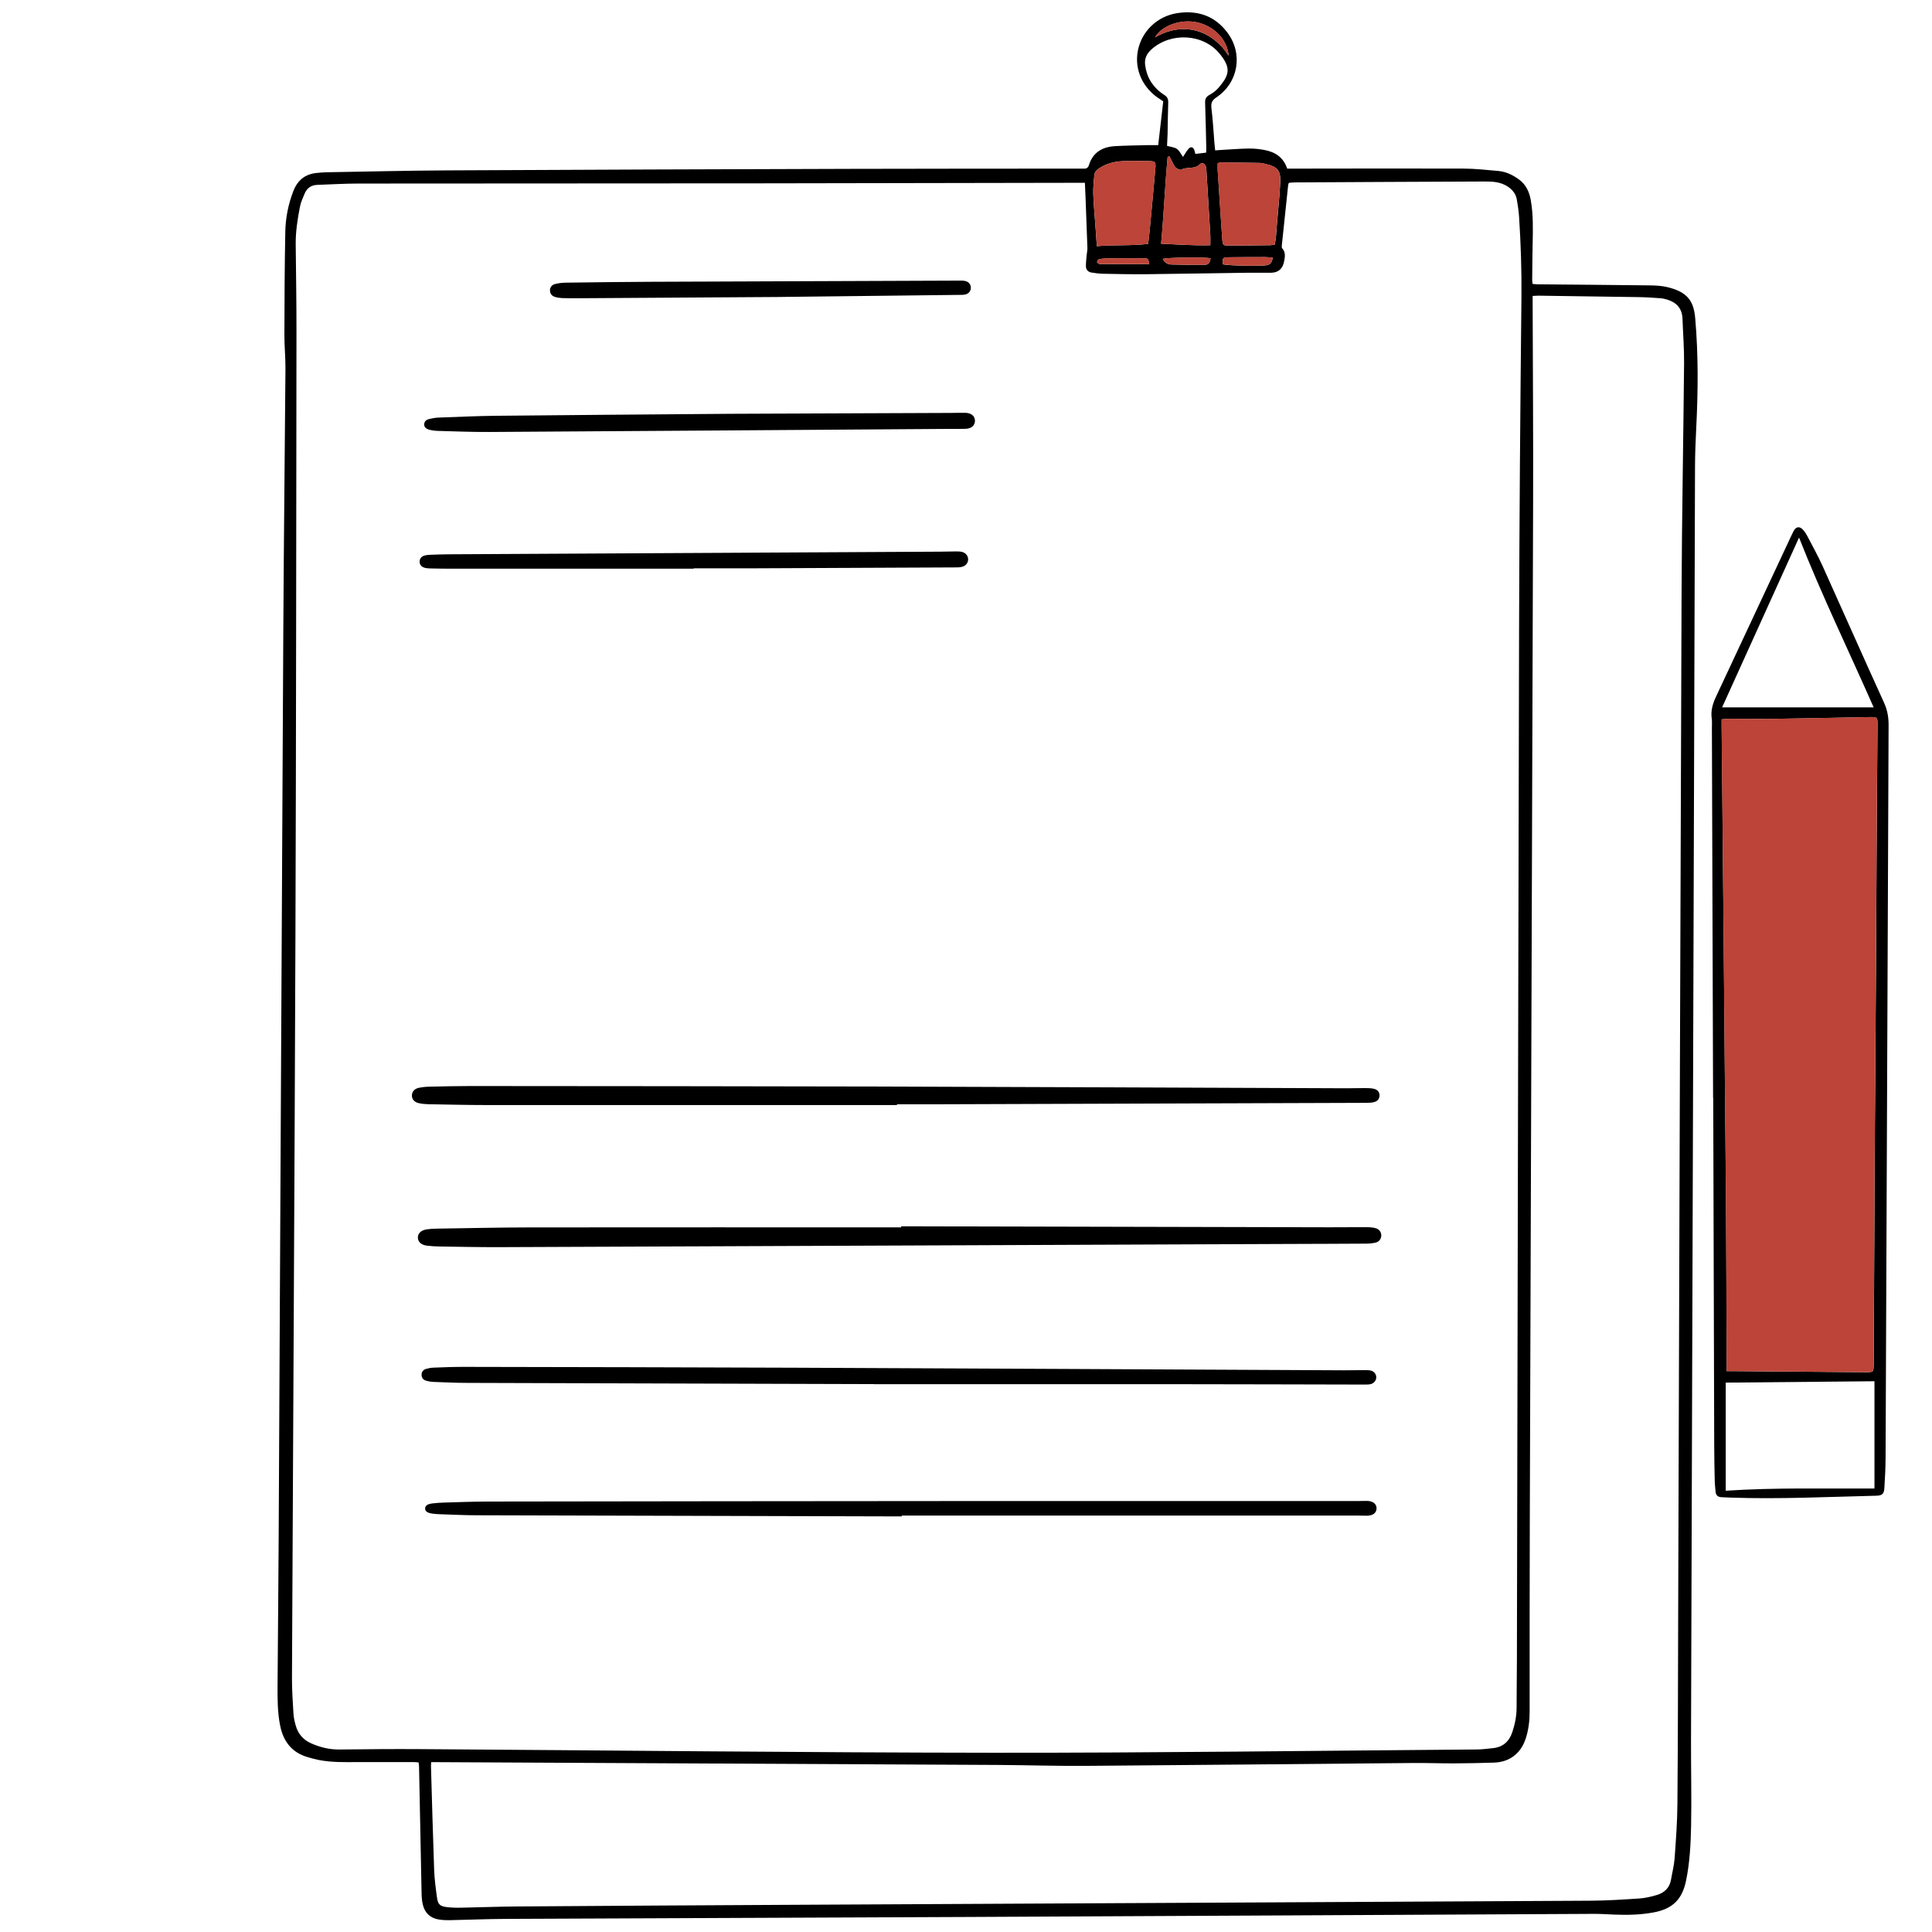
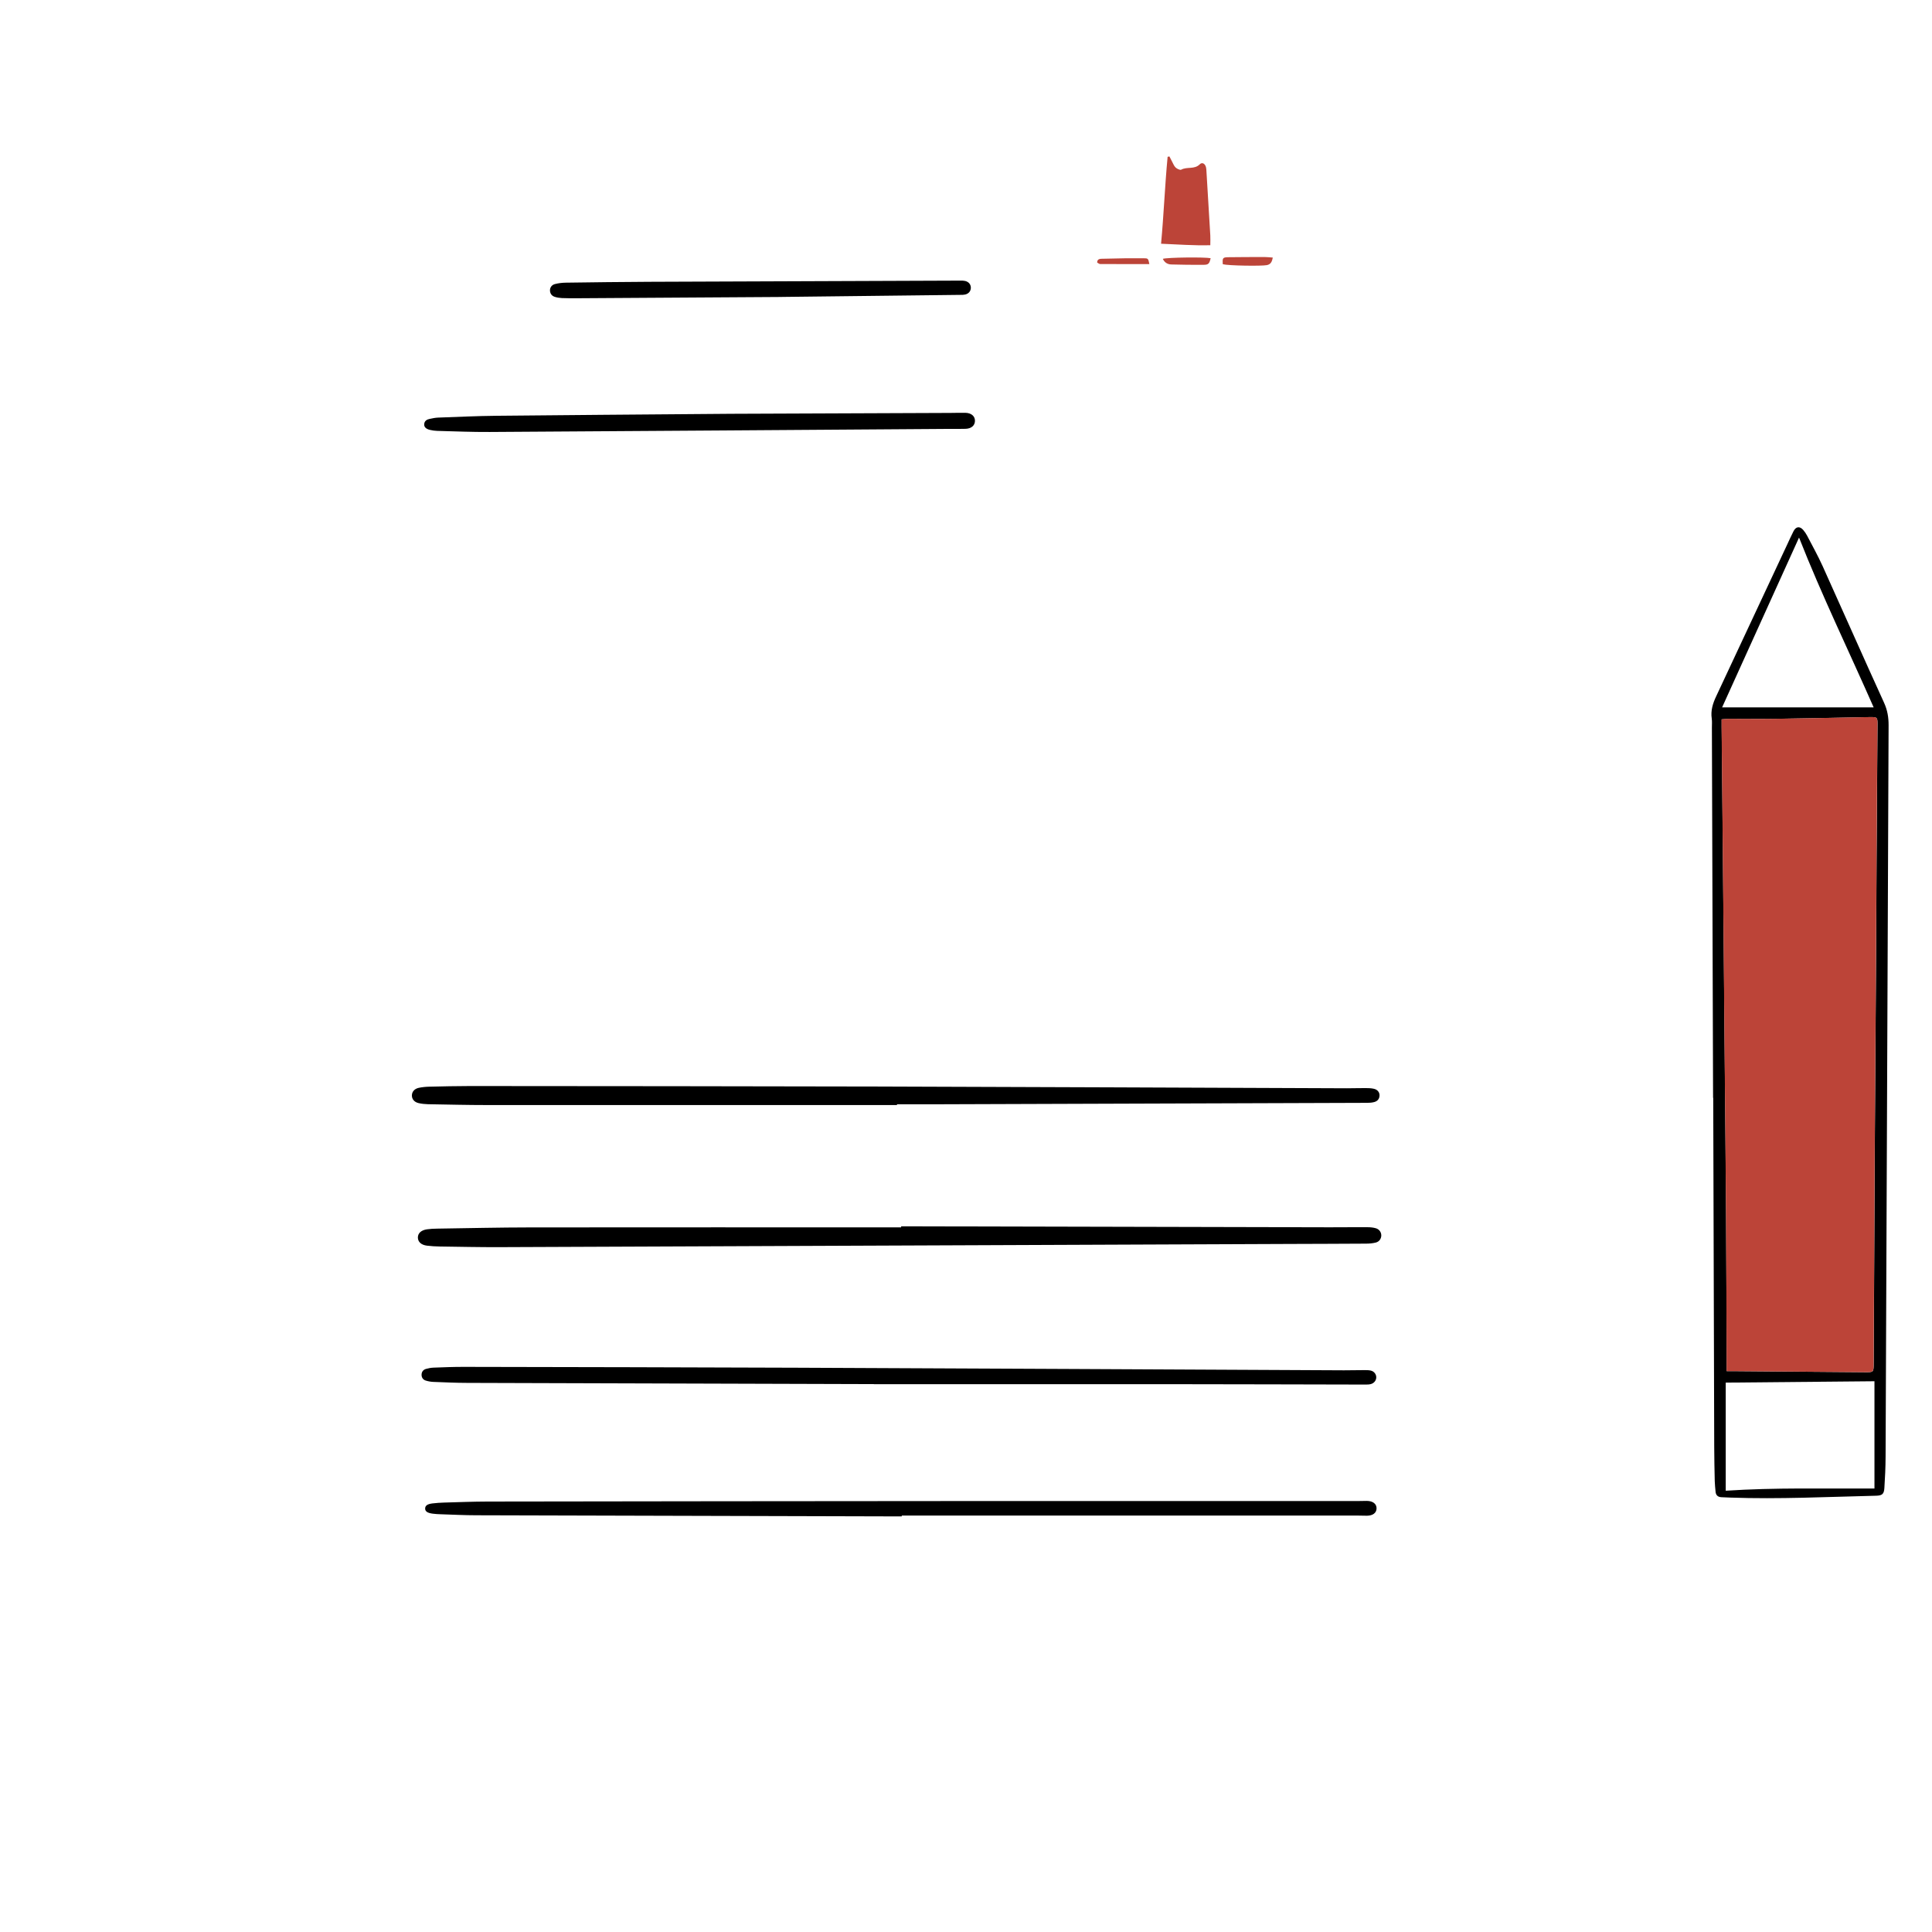
<svg xmlns="http://www.w3.org/2000/svg" width="507" height="507" viewBox="0 0 507 507" fill="none">
  <g clip-path="url(#clip0_310_84)">
-     <path d="M109.9 462.51C109.35 462.46 108.96 462.41 108.58 462.41C103.69 462.41 98.8 462.39 93.91 462.41C90.48 462.43 87.05 462.52 83.66 461.86C82.67 461.67 81.69 461.39 80.72 461.11C76.56 459.88 74.34 456.98 73.51 452.81C72.8 449.25 72.82 445.66 72.84 442.06C72.93 429.19 73.06 416.31 73.13 403.44C73.54 323.95 73.92 244.46 74.35 164.97C74.47 142.2 74.74 119.44 74.91 96.67C74.93 93.75 74.62 90.83 74.63 87.91C74.65 78.86 74.69 69.81 74.87 60.76C74.94 57.16 75.65 53.63 76.95 50.22C78.07 47.28 80.09 45.65 83.21 45.38C83.99 45.31 84.78 45.22 85.56 45.21C96.18 45.03 106.8 44.77 117.42 44.71C152.84 44.53 188.25 44.41 223.67 44.31C243.57 44.25 263.47 44.27 283.37 44.25C283.71 44.25 284.05 44.23 284.38 44.25C285.09 44.3 285.54 44.04 285.76 43.32C286.81 39.96 289.31 38.54 292.63 38.35C295.43 38.19 298.24 38.16 301.05 38.09C301.94 38.07 302.84 38.09 303.94 38.09C304.38 34.28 304.81 30.47 305.26 26.59C305.04 26.44 304.82 26.28 304.59 26.14C299.92 23.29 297.61 18.31 298.61 13.25C299.61 8.21 303.66 4.26 308.96 3.44C314.26 2.63 318.8 4.15 322.08 8.53C326.27 14.11 324.99 21.68 319.2 25.56C318.03 26.34 317.75 27.07 317.91 28.42C318.29 31.48 318.45 34.58 318.7 37.66C318.75 38.21 318.82 38.75 318.89 39.46C319.55 39.41 320.09 39.37 320.64 39.34C323 39.21 325.35 39.01 327.71 38.98C329.05 38.96 330.41 39.1 331.73 39.34C334.55 39.85 336.78 41.22 337.79 44.25C338.43 44.25 339.04 44.25 339.64 44.25C354.42 44.24 369.21 44.19 383.99 44.24C387.07 44.25 390.16 44.59 393.23 44.87C395.23 45.05 397.01 45.93 398.62 47.1C400.45 48.44 401.33 50.35 401.71 52.53C402.38 56.32 402.28 60.14 402.2 63.97C402.13 67.12 402.11 70.26 402.08 73.41C402.08 73.74 402.13 74.06 402.17 74.5C402.66 74.54 403.09 74.61 403.52 74.61C413.3 74.7 423.08 74.77 432.86 74.89C434.37 74.91 435.92 74.97 437.38 75.31C442.89 76.57 444.47 79.05 444.86 83.49C445.7 93.09 445.62 102.69 445.13 112.3C444.96 115.72 444.82 119.15 444.81 122.58C444.45 234.06 444.1 345.53 443.76 457.01C443.74 464.43 443.93 471.85 443.78 479.27C443.68 484.04 443.43 488.82 442.46 493.52C441.45 498.44 438.94 500.92 434 501.85C430.55 502.5 427.08 502.57 423.58 502.43C421.84 502.36 420.1 502.23 418.36 502.24C363.27 502.51 308.18 502.81 253.09 503.06C213.01 503.25 172.93 503.37 132.85 503.56C127.9 503.58 122.96 503.8 118.01 503.9C117.06 503.92 116.1 503.87 115.16 503.72C112.92 503.37 111.51 502.02 110.97 499.86C110.71 498.84 110.65 497.75 110.63 496.69C110.4 485.68 110.19 474.66 109.97 463.65C109.97 463.32 109.91 462.99 109.85 462.51H109.9ZM284.71 47.97C283.81 47.97 283.09 47.97 282.37 47.97C255.39 48.02 228.4 48.08 201.42 48.11C165.61 48.14 129.8 48.13 93.99 48.17C90.4 48.17 86.8 48.39 83.21 48.52C81.64 48.58 80.55 49.38 79.95 50.79C79.47 51.92 78.94 53.08 78.71 54.28C78.08 57.53 77.56 60.81 77.6 64.15C77.69 71.91 77.81 79.67 77.8 87.42C77.73 140.04 77.72 192.66 77.53 245.28C77.3 310.32 76.92 375.37 76.62 440.41C76.61 443.5 76.82 446.59 77.01 449.67C77.07 450.73 77.32 451.79 77.6 452.81C78.21 454.99 79.56 456.56 81.65 457.49C83.99 458.52 86.4 459.13 88.99 459.11C96.07 459.03 103.16 458.96 110.24 459.01C160.44 459.33 210.64 459.91 260.85 459.96C303.12 460 345.4 459.42 387.68 459.1C389.02 459.09 390.37 458.89 391.71 458.76C394.45 458.51 396.1 456.95 396.91 454.41C397.57 452.37 397.99 450.29 397.99 448.12C397.99 443.96 398.06 439.8 398.07 435.64C398.26 345.52 398.41 255.4 398.64 165.29C398.72 136.17 398.95 107.05 399.26 77.93C399.33 70.89 399.09 63.88 398.64 56.87C398.54 55.36 398.31 53.85 398.05 52.36C397.8 50.9 396.95 49.84 395.72 49C393.88 47.76 391.82 47.62 389.73 47.63C373.03 47.69 356.34 47.78 339.64 47.87C339.16 47.87 338.67 47.95 338.22 47.99C338.13 48.29 338.05 48.44 338.04 48.6C337.49 53.8 336.94 59 336.4 64.2C336.37 64.52 336.3 64.98 336.48 65.17C337.45 66.25 337.2 67.44 336.96 68.68C336.61 70.49 335.48 71.54 333.62 71.57C331.65 71.6 329.69 71.54 327.72 71.57C318.73 71.69 309.73 71.86 300.74 71.96C296.97 72 293.21 71.91 289.44 71.84C288.43 71.82 287.42 71.68 286.43 71.52C285.56 71.38 284.99 70.8 284.97 69.91C284.96 68.91 285.08 67.91 285.17 66.91C285.22 66.3 285.38 65.69 285.36 65.09C285.22 60.82 285.06 56.56 284.89 52.29C284.84 50.95 284.77 49.61 284.7 47.98L284.71 47.97ZM113.15 462.44C113.12 463.01 113.09 463.29 113.1 463.57C113.37 472.62 113.6 481.66 113.93 490.71C114.02 493.12 114.34 495.53 114.67 497.92C114.91 499.74 115.45 500.25 117.26 500.47C118.54 500.62 119.84 500.65 121.13 500.62C125.96 500.53 130.8 500.33 135.63 500.3C160.03 500.13 184.42 499.98 208.82 499.86C278.3 499.5 347.78 499.17 417.27 498.79C421.59 498.77 425.92 498.49 430.24 498.2C431.79 498.1 433.36 497.72 434.85 497.27C436.8 496.68 438.15 495.39 438.51 493.27C438.83 491.39 439.32 489.52 439.46 487.63C439.8 482.92 440.15 478.21 440.19 473.49C440.33 456.91 440.34 440.32 440.39 423.74C440.68 334.47 440.94 245.2 441.28 155.93C441.36 135.69 441.76 115.46 441.94 95.22C441.97 91.35 441.66 87.48 441.52 83.61C441.42 80.94 439.97 79.37 437.51 78.62C436.92 78.44 436.31 78.3 435.7 78.26C433.85 78.13 432 78 430.15 77.97C421.33 77.83 412.5 77.71 403.68 77.59C403.25 77.59 402.81 77.63 402.2 77.66C402.2 78.35 402.2 78.96 402.2 79.56C402.25 97.21 402.38 114.86 402.32 132.52C402.05 221.79 401.73 311.06 401.45 400.33C401.4 416.63 401.41 432.93 401.41 449.23C401.41 451.61 401.12 453.94 400.39 456.21C399.12 460.15 396.13 462.43 392.02 462.55C388.54 462.66 385.05 462.74 381.57 462.75C378.03 462.76 374.49 462.62 370.95 462.65C342.34 462.89 313.73 463.2 285.12 463.4C277.36 463.46 269.61 463.21 261.85 463.16C212.94 462.91 164.04 462.67 115.13 462.43C114.53 462.43 113.92 462.43 113.17 462.43L113.15 462.44ZM316.5 40.06C316.52 39.72 316.57 39.39 316.56 39.07C316.47 35.03 316.39 30.99 316.25 26.95C316.21 25.92 316.53 25.36 317.49 24.85C318.46 24.34 319.35 23.56 320.05 22.71C322.61 19.61 323.09 17.77 320.03 14.06C315.7 8.8 307.23 8.4 302.16 12.97C300.89 14.11 300.28 15.41 300.52 17.14C300.73 18.67 301.18 20.09 302 21.4C302.92 22.85 304.12 24.02 305.56 24.93C306.31 25.41 306.6 25.98 306.57 26.87C306.47 29.62 306.46 32.37 306.4 35.11C306.37 36.22 306.3 37.33 306.26 38.28C307.24 38.56 308.2 38.62 308.86 39.09C309.53 39.56 309.92 40.44 310.45 41.18C310.96 40.42 311.35 39.66 311.9 39.05C312.5 38.39 313.11 38.56 313.42 39.39C313.55 39.73 313.61 40.09 313.68 40.39C314.68 40.27 315.55 40.17 316.51 40.06H316.5ZM319.55 42.85C319.55 43.52 319.52 44.13 319.55 44.74C319.64 46.31 319.77 47.87 319.87 49.44C320.16 53.86 320.43 58.29 320.75 62.71C320.87 64.42 320.92 64.44 322.7 64.44C326.24 64.43 329.77 64.39 333.31 64.35C333.69 64.35 334.06 64.25 334.54 64.18C334.65 63.47 334.77 62.82 334.84 62.16C334.94 61.1 335 60.03 335.09 58.97C335.39 55.34 335.78 51.71 335.96 48.07C336.13 44.68 335.29 43.75 331.97 42.99C331.53 42.89 331.09 42.77 330.65 42.76C327.18 42.69 323.7 42.65 320.23 42.61C320.08 42.61 319.92 42.72 319.56 42.86L319.55 42.85ZM301.29 64.01C301.44 62.79 301.59 61.69 301.69 60.58C302.2 55.1 302.72 49.62 303.2 44.14C303.34 42.47 303.16 42.3 301.45 42.27C299.15 42.23 296.84 42.18 294.54 42.29C292.39 42.4 290.33 42.93 288.49 44.14C287.8 44.59 287.24 45.13 287.17 45.99C287.04 47.66 286.83 49.35 286.9 51.01C287.02 54.04 287.31 57.06 287.52 60.08C287.62 61.52 287.72 62.96 287.83 64.6C292.37 64.19 296.78 64.55 301.28 64L301.29 64.01ZM317.62 64.36C317.62 63.31 317.66 62.54 317.62 61.77C317.29 56.17 316.95 50.58 316.61 44.98C316.59 44.64 316.58 44.3 316.51 43.98C316.31 42.98 315.5 42.46 314.86 43.11C313.46 44.53 311.52 43.69 310 44.52C309.69 44.69 308.9 44.31 308.53 43.97C308.1 43.58 307.88 42.95 307.59 42.41C307.34 41.96 307.12 41.5 306.89 41.05C306.73 41.08 306.58 41.12 306.42 41.15C305.71 48.68 305.43 56.25 304.7 63.96C309.06 64.14 313.22 64.48 317.63 64.35L317.62 64.36ZM322.41 14.61C322.11 10.46 318.64 6.88 314.19 5.88C309.91 4.92 304.89 6.7 303.09 9.82C310.46 5.51 318.06 7.83 322.41 14.61ZM334 67.61C333.21 67.55 332.55 67.47 331.9 67.47C328.71 67.47 325.52 67.48 322.33 67.52C320.87 67.54 320.77 67.7 320.89 69.36C322.41 69.75 330.96 69.86 332.41 69.6C333.42 69.41 333.79 68.8 334 67.62V67.61ZM305.15 67.93C305.59 68.91 306.39 69.39 307.36 69.41C310.22 69.49 313.08 69.52 315.94 69.5C317.14 69.49 317.39 69.15 317.7 67.77C316.24 67.45 306.44 67.55 305.15 67.93ZM301.61 69.32C301.31 67.82 301.31 67.78 300.03 67.78C296.94 67.76 293.86 67.78 290.77 67.8C290.15 67.8 289.54 67.87 288.92 67.92C288.39 67.97 287.92 68.12 287.91 68.91C288.15 69.03 288.43 69.3 288.71 69.3C292.96 69.33 297.22 69.32 301.6 69.32H301.61Z" fill="black" />
    <path d="M449.55 288.06C449.45 255.68 449.34 223.31 449.24 190.93C449.24 190.14 449.31 189.34 449.2 188.57C448.89 186.47 449.48 184.6 450.36 182.73C456.59 169.45 462.79 156.16 469.01 142.88C469.56 141.71 470.08 140.52 470.67 139.38C471.31 138.15 472.29 138.03 473.2 139.07C473.6 139.53 473.96 140.06 474.24 140.6C475.62 143.24 477.07 145.85 478.3 148.56C483.69 160.49 488.97 172.47 494.41 184.39C495.31 186.36 495.62 188.27 495.61 190.37C495.33 254.34 495.09 318.3 494.82 382.27C494.81 385.02 494.68 387.78 494.5 390.52C494.4 392.08 493.9 392.47 492.35 392.51C479.6 392.81 466.85 393.45 454.08 393C453.29 392.97 452.51 392.94 451.72 392.9C450.8 392.85 450.27 392.37 450.2 391.43C450.13 390.53 450.01 389.64 449.99 388.74C449.92 385.71 449.86 382.67 449.85 379.64C449.76 349.12 449.68 318.6 449.59 288.08C449.58 288.08 449.56 288.08 449.55 288.08V288.06ZM453.11 359.82C454.03 359.82 454.64 359.82 455.25 359.82C466.6 359.91 477.96 360 489.31 360.1C491.69 360.12 491.69 360.15 491.7 357.71C491.8 338.09 491.89 318.47 492 298.86C492.1 282.22 492.23 265.58 492.34 248.94C492.39 241.01 492.41 233.09 492.46 225.16C492.53 213.47 492.63 201.78 492.7 190.09C492.71 188.24 492.63 188.18 490.83 188.18C490.49 188.18 490.16 188.19 489.82 188.2C481.84 188.35 473.86 188.53 465.88 188.64C461.83 188.7 457.79 188.64 453.74 188.64C453.15 188.64 452.56 188.72 451.8 188.77C451.8 189.55 451.8 190.16 451.8 190.77C451.85 195.88 451.9 201 451.95 206.11C452.07 218.48 452.19 230.84 452.3 243.21C452.41 255.24 452.52 267.27 452.62 279.3C452.74 292.34 452.87 305.38 452.96 318.42C453.04 331.41 453.07 344.39 453.12 357.38C453.12 358.1 453.12 358.82 453.12 359.83L453.11 359.82ZM491.9 362.47C478.77 362.59 465.89 362.71 452.87 362.83V391.2C465.89 390.34 478.89 390.69 491.9 390.62V362.47ZM491.69 185.63C485.16 170.78 478.1 156.29 472.11 141.07C465.33 156.02 458.68 170.72 451.92 185.63H491.69Z" fill="black" />
-     <path d="M319.54 42.85C319.9 42.71 320.06 42.59 320.21 42.6C323.68 42.64 327.16 42.68 330.63 42.75C331.07 42.75 331.52 42.88 331.95 42.98C335.27 43.74 336.1 44.67 335.94 48.06C335.76 51.7 335.37 55.33 335.07 58.96C334.98 60.02 334.92 61.09 334.82 62.15C334.76 62.81 334.63 63.46 334.52 64.17C334.04 64.24 333.67 64.34 333.29 64.34C329.76 64.38 326.22 64.42 322.68 64.43C320.91 64.43 320.86 64.42 320.73 62.7C320.41 58.28 320.14 53.86 319.85 49.43C319.75 47.86 319.62 46.3 319.53 44.73C319.49 44.12 319.53 43.51 319.53 42.84L319.54 42.85Z" fill="#BC4438" />
-     <path d="M301.29 64C296.79 64.55 292.38 64.19 287.84 64.6C287.73 62.96 287.63 61.52 287.53 60.08C287.31 57.06 287.02 54.04 286.91 51.01C286.85 49.34 287.06 47.66 287.18 45.99C287.24 45.13 287.81 44.6 288.5 44.14C290.34 42.93 292.41 42.4 294.55 42.29C296.85 42.18 299.16 42.23 301.46 42.27C303.17 42.3 303.35 42.48 303.21 44.14C302.74 49.62 302.22 55.1 301.7 60.58C301.6 61.69 301.44 62.79 301.3 64.01L301.29 64Z" fill="#BC4438" />
    <path d="M317.62 64.35C313.21 64.47 309.05 64.13 304.69 63.96C305.41 56.24 305.69 48.68 306.41 41.15C306.57 41.12 306.72 41.08 306.88 41.05C307.11 41.5 307.34 41.96 307.58 42.41C307.87 42.94 308.09 43.57 308.52 43.97C308.89 44.31 309.68 44.69 309.99 44.52C311.51 43.69 313.45 44.53 314.85 43.11C315.49 42.46 316.3 42.98 316.5 43.98C316.57 44.31 316.58 44.65 316.6 44.98C316.94 50.58 317.29 56.17 317.61 61.77C317.66 62.54 317.61 63.32 317.61 64.36L317.62 64.35Z" fill="#BC4438" />
-     <path d="M322.41 14.6C318.06 7.82 310.46 5.5 303.09 9.81C304.9 6.69 309.91 4.91 314.19 5.87C318.64 6.87 322.11 10.45 322.41 14.6Z" fill="#BC4438" />
    <path d="M334 67.6C333.79 68.78 333.41 69.4 332.41 69.58C330.96 69.85 322.41 69.73 320.89 69.34C320.77 67.69 320.87 67.52 322.33 67.5C325.52 67.46 328.71 67.45 331.9 67.45C332.56 67.45 333.22 67.54 334 67.59V67.6Z" fill="#BC4438" />
    <path d="M305.15 67.92C306.44 67.54 316.24 67.44 317.7 67.76C317.39 69.14 317.14 69.48 315.94 69.49C313.08 69.51 310.22 69.49 307.36 69.4C306.38 69.37 305.59 68.89 305.15 67.92Z" fill="#BC4438" />
-     <path d="M301.61 69.31C297.22 69.31 292.97 69.31 288.72 69.29C288.44 69.29 288.16 69.02 287.92 68.9C287.93 68.11 288.4 67.96 288.93 67.91C289.54 67.85 290.16 67.79 290.78 67.79C293.87 67.77 296.95 67.75 300.04 67.77C301.32 67.77 301.31 67.82 301.62 69.31H301.61Z" fill="#BC4438" />
+     <path d="M301.61 69.31C297.22 69.31 292.97 69.31 288.72 69.29C288.44 69.29 288.16 69.02 287.92 68.9C287.93 68.11 288.4 67.96 288.93 67.91C293.87 67.77 296.95 67.75 300.04 67.77C301.32 67.77 301.31 67.82 301.62 69.31H301.61Z" fill="#BC4438" />
    <path d="M453.1 359.82C453.1 358.8 453.1 358.08 453.1 357.37C453.05 344.38 453.03 331.4 452.94 318.41C452.86 305.37 452.72 292.33 452.6 279.29C452.49 267.26 452.39 255.23 452.28 243.2C452.17 230.83 452.05 218.47 451.93 206.1C451.88 200.99 451.83 195.87 451.78 190.76C451.78 190.15 451.78 189.54 451.78 188.76C452.54 188.71 453.13 188.63 453.72 188.63C457.77 188.63 461.82 188.69 465.86 188.63C473.84 188.52 481.82 188.34 489.8 188.19C490.14 188.19 490.47 188.17 490.81 188.17C492.61 188.17 492.69 188.24 492.68 190.08C492.6 201.77 492.51 213.46 492.44 225.15C492.39 233.08 492.37 241 492.32 248.93C492.21 265.57 492.08 282.21 491.98 298.85C491.87 318.47 491.78 338.09 491.68 357.7C491.67 360.14 491.67 360.11 489.29 360.09C477.94 359.99 466.58 359.9 455.23 359.81C454.62 359.81 454.02 359.81 453.09 359.81L453.1 359.82Z" fill="#BC4438" />
    <path d="M236.47 321.81C273.96 321.9 311.45 321.99 348.94 322.07C352.26 322.07 355.57 322.03 358.89 322.05C359.61 322.05 360.36 322.12 361.05 322.32C361.96 322.59 362.48 323.37 362.48 324.2C362.48 325.03 361.97 325.84 361.05 326.07C360.19 326.29 359.28 326.36 358.39 326.36C351.76 326.41 345.13 326.41 338.49 326.44C269.36 326.72 200.23 327.01 131.09 327.28C125.86 327.3 120.64 327.18 115.41 327.11C114.29 327.09 113.16 327.03 112.05 326.89C110.53 326.71 109.66 325.88 109.66 324.75C109.66 323.63 110.52 322.82 112.05 322.6C112.94 322.47 113.84 322.43 114.74 322.42C122.89 322.3 131.04 322.11 139.19 322.1C171.62 322.06 204.05 322.09 236.48 322.09C236.48 322 236.48 321.9 236.48 321.81H236.47Z" fill="black" />
    <path d="M235.39 289.99C199.53 289.99 163.68 289.99 127.82 289.99C122.65 289.99 117.48 289.86 112.31 289.77C111.47 289.75 110.62 289.66 109.81 289.47C108.69 289.2 108.08 288.4 108.09 287.46C108.1 286.53 108.74 285.73 109.86 285.48C110.79 285.28 111.75 285.19 112.7 285.17C116.24 285.09 119.78 285 123.32 285C158.95 285.03 194.59 285.04 230.22 285.13C271.3 285.24 312.39 285.44 353.47 285.59C355.1 285.59 356.73 285.53 358.36 285.54C359.09 285.54 359.83 285.56 360.53 285.72C361.51 285.94 362.05 286.66 362.02 287.5C361.99 288.4 361.46 288.98 360.64 289.2C360.05 289.36 359.42 289.41 358.81 289.41C320.87 289.54 282.94 289.67 245 289.79C241.8 289.8 238.59 289.79 235.39 289.79C235.39 289.86 235.39 289.93 235.39 290V289.99Z" fill="black" />
    <path d="M229.32 363.22C198.18 363.13 160.4 363.02 122.63 362.9C119.65 362.9 116.67 362.75 113.7 362.64C113.04 362.61 112.36 362.49 111.72 362.29C111.02 362.07 110.62 361.51 110.63 360.75C110.64 359.99 111.07 359.45 111.77 359.24C112.41 359.05 113.09 358.93 113.75 358.9C116.45 358.8 119.14 358.69 121.84 358.7C150.9 358.76 179.96 358.8 209.02 358.92C256.91 359.12 304.8 359.37 352.69 359.6C354.49 359.6 356.29 359.55 358.09 359.55C358.65 359.55 359.23 359.55 359.76 359.68C360.6 359.89 361.14 360.62 361.16 361.38C361.19 362.21 360.62 362.98 359.71 363.22C359.28 363.33 358.82 363.34 358.37 363.34C341.51 363.31 324.65 363.25 307.78 363.24C283.83 363.22 259.89 363.24 229.31 363.24L229.32 363.22Z" fill="black" />
    <path d="M236.63 397.94C199.42 397.84 162.21 397.75 125.01 397.64C121.86 397.64 118.72 397.47 115.57 397.37C114.9 397.35 114.22 397.31 113.55 397.22C112.13 397.04 111.53 396.59 111.57 395.82C111.6 395.11 112.16 394.69 113.48 394.53C114.48 394.41 115.5 394.34 116.51 394.31C120.33 394.2 124.15 394.05 127.97 394.04C168.49 393.98 209.02 393.93 249.54 393.91C285.06 393.89 320.58 393.91 356.11 393.91C356.95 393.91 357.8 393.87 358.64 393.87C360.27 393.87 361.27 394.65 361.24 395.86C361.21 397.02 360.27 397.74 358.72 397.76C357.93 397.76 357.15 397.72 356.36 397.72C316.45 397.72 276.55 397.72 236.64 397.72C236.64 397.79 236.64 397.86 236.64 397.93L236.63 397.94Z" fill="black" />
    <path d="M191.78 108.59C206.07 108.53 227.76 108.45 249.46 108.36C250.75 108.36 252.05 108.3 253.34 108.33C254.91 108.37 255.88 109.22 255.85 110.47C255.83 111.65 254.92 112.47 253.43 112.53C252.03 112.59 250.62 112.54 249.22 112.55C208.98 112.83 168.74 113.11 128.5 113.36C123.89 113.39 119.29 113.19 114.68 113.07C114.07 113.05 113.45 112.96 112.85 112.82C111.78 112.57 111.27 112.05 111.32 111.32C111.38 110.43 112.02 110.08 112.78 109.92C113.49 109.77 114.22 109.62 114.94 109.59C120.05 109.41 125.16 109.16 130.27 109.11C148.31 108.92 166.35 108.8 191.8 108.59H191.78Z" fill="black" />
-     <path d="M182.03 149.24C160.84 149.24 139.65 149.24 118.46 149.24C116.61 149.24 114.75 149.21 112.9 149.17C112.4 149.16 111.88 149.12 111.4 148.98C110.64 148.76 110.12 148.24 110.12 147.4C110.12 146.56 110.61 146.03 111.37 145.8C111.85 145.66 112.36 145.61 112.87 145.59C114.5 145.53 116.13 145.47 117.76 145.46C160.76 145.23 203.75 145 246.75 144.77C248.04 144.77 249.33 144.71 250.63 144.71C251.19 144.71 251.76 144.69 252.31 144.8C253.39 145.02 254.05 145.82 254.06 146.78C254.06 147.75 253.42 148.54 252.34 148.78C251.91 148.88 251.45 148.9 251 148.9C233.02 148.99 215.03 149.07 197.05 149.14C192.05 149.16 187.05 149.14 182.04 149.14C182.04 149.17 182.04 149.21 182.04 149.24H182.03Z" fill="black" />
    <path d="M205.28 77.93C183.63 78.07 167.39 78.17 151.15 78.27C149.91 78.27 148.68 78.27 147.44 78.22C146.83 78.19 146.2 78.09 145.62 77.91C144.87 77.68 144.39 77.14 144.33 76.31C144.28 75.53 144.72 74.79 145.61 74.55C146.52 74.31 147.49 74.2 148.43 74.18C155.73 74.08 163.04 73.98 170.34 73.95C197.59 73.83 224.84 73.74 252.1 73.64C252.49 73.64 252.89 73.64 253.27 73.73C254.21 73.95 254.77 74.64 254.77 75.51C254.77 76.38 254.21 77.08 253.28 77.29C252.9 77.38 252.5 77.38 252.11 77.38C234.69 77.58 217.27 77.79 205.27 77.92L205.28 77.93Z" fill="black" />
  </g>
  <defs>
    <clipPath id="clip0_310_84">
      <rect width="506.31" height="506.31" fill="white" />
    </clipPath>
  </defs>
</svg>